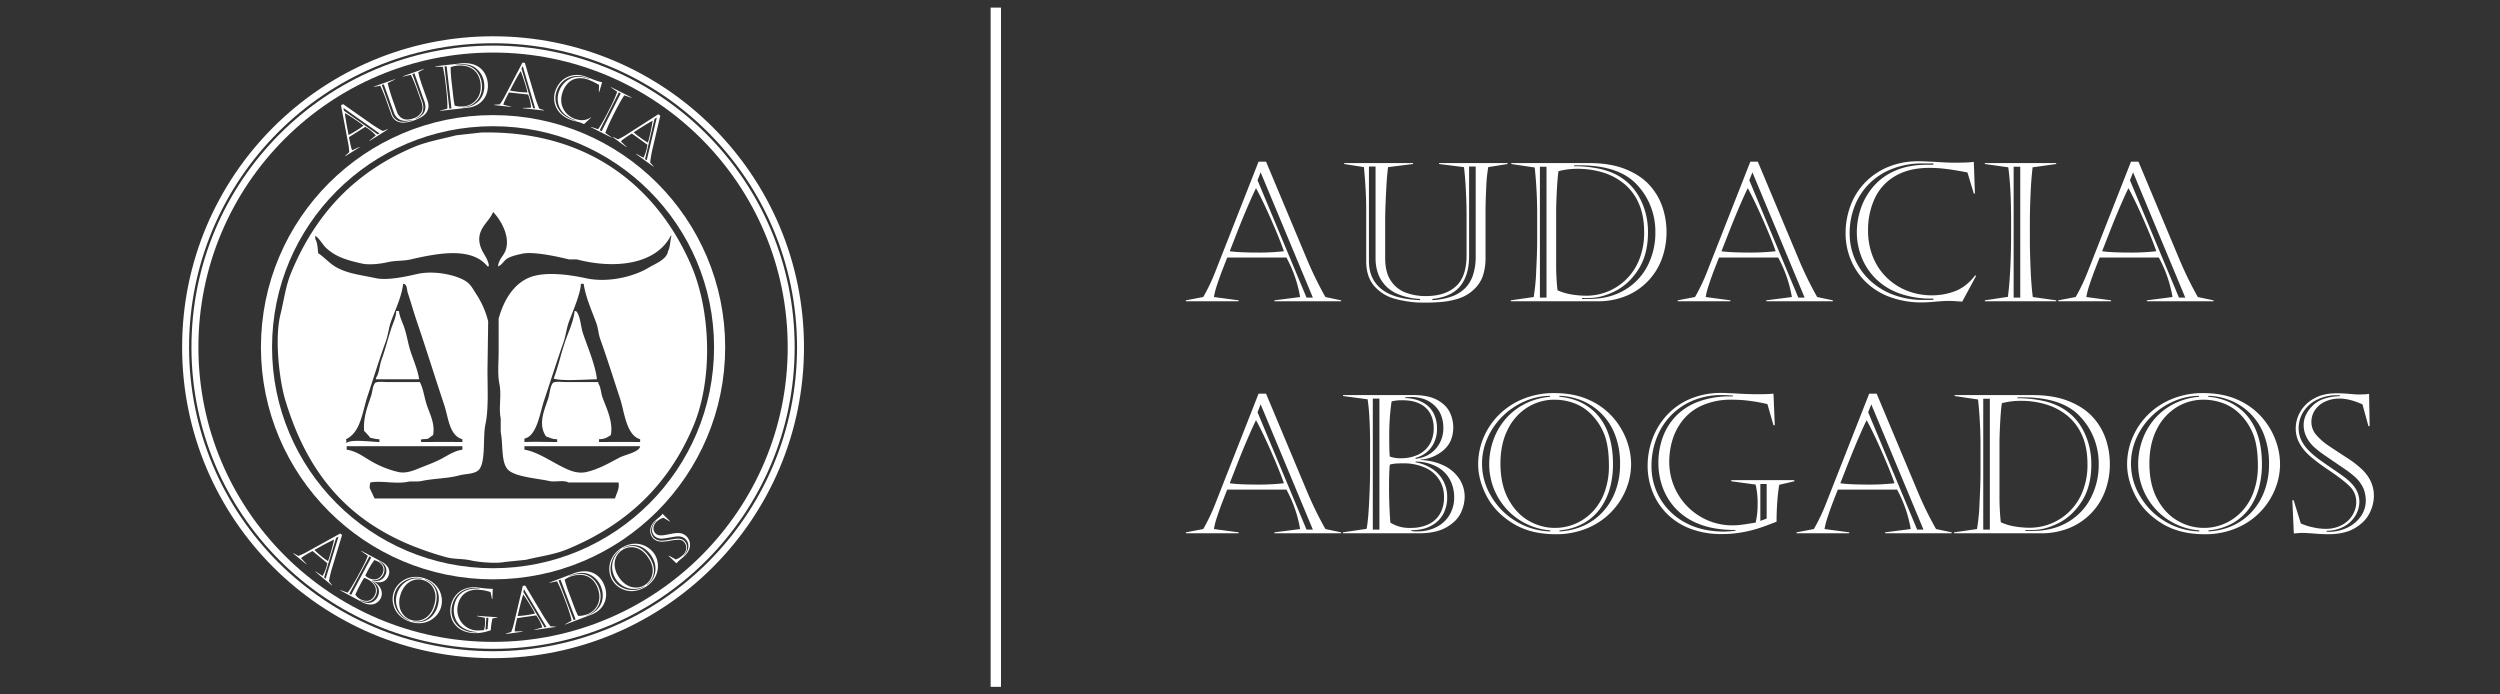
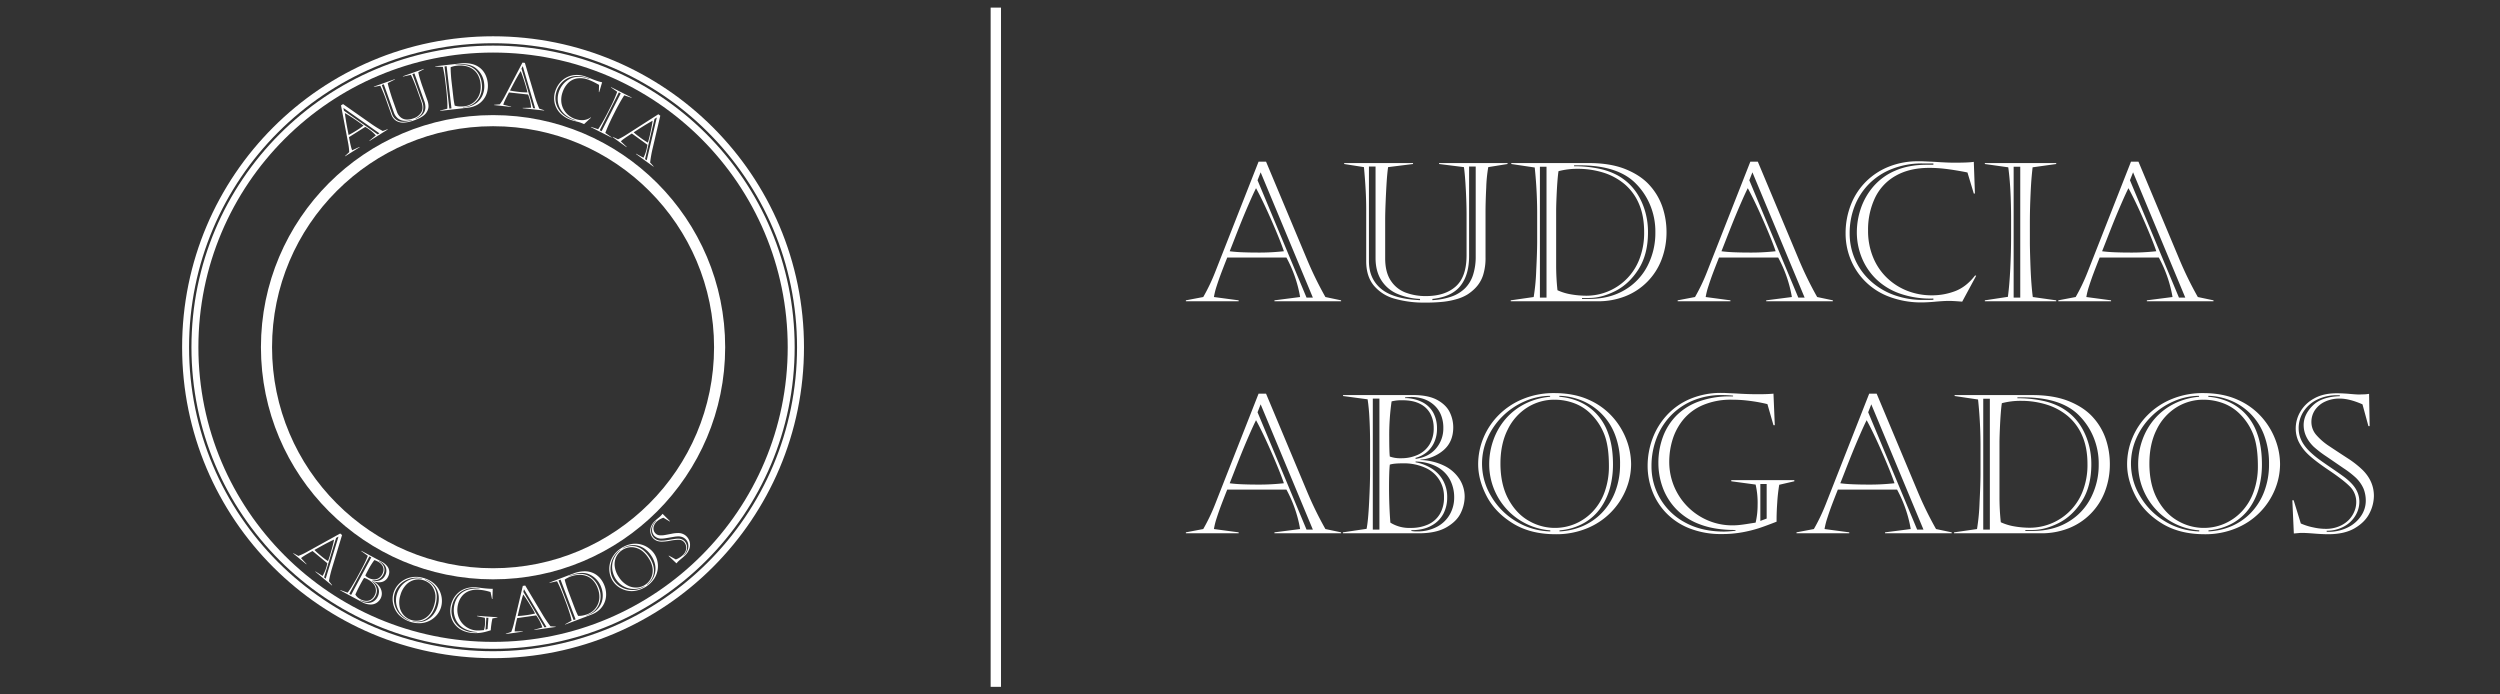
<svg xmlns="http://www.w3.org/2000/svg" width="594" height="165" viewBox="0 0 1800 500">
  <rect x="0" y="0" width="1800" height="500" fill="#333333" stroke="none" />
  <defs>
    <style>
      .cls-1, .cls-2 {
        fill: none;
        stroke: #fff;
      }

      .cls-1 {
        stroke-width: 8px;
      }

      .cls-2 {
        stroke-width: 5px;
      }

      .cls-3 {
        fill: #fff;
        fill-rule: evenodd;
      }
    </style>
  </defs>
  <circle id="Elipse_1" data-name="Elipse 1" class="cls-1" cx="355" cy="250" r="163.125" />
  <circle id="Elipse_3" data-name="Elipse 3" class="cls-2" cx="355" cy="250" r="214.656" />
  <circle id="Elipse_3_exterior" data-name="Elipse 3 exterior" class="cls-2" cx="355" cy="250" r="221.375" />
-   <path id="Color_Fill_1" data-name="Color Fill 1" class="cls-3" d="M346.467,95.412c79.216-1.636,127.553,41.159,151.075,95.363,14.2,32.719,16.061,82.1,1.505,116.442-17.921,42.288-48.134,70.761-90.845,88.336-9.059,3.728-19.569,5.04-29.612,7.529l-15.058,1.506c-5.952,1.37-19.274.116-24.091-1-6.749-1.569-12.378-.749-18.571-2.51a226.178,226.178,0,0,1-28.608-10.038c-44.983-19.729-71.8-52.977-86.831-102.891-4.272-14.192-7.858-44.119-3.513-61.735,2.478-10.044,3.805-20.553,7.529-29.612,17.558-42.72,46.061-72.917,88.335-90.845,9.4-3.988,20.13-5.812,30.617-8.533ZM355,152.63c-2.395,6.875-12.008,12-9.536,23.088,1.5,6.722,6.288,10.2,6.524,16.061h-1c-11.586-14.334-36.189-9.366-55.21-5.019-5.946,1.358-10.716.647-16.563,2.007-4.488,1.045-12.911,2.246-18.571,1-10.717-2.352-18.929-4.861-25.6-11.042-2.891-2.679-4.784-6.73-8.031-9.034V172.2c1.471,1.923,1.829,7.15,2.008,10.038,4.214,2.738,7.71,6.854,12.046,9.537,8.4,5.2,18.093,6.038,29.612,8.532,8.564,1.854,22.984-1.5,29.613-3.011,12.373-2.827,28.6.668,35.635,5.521,3.087,2.127,4.928,5.83,7.027,9.034a62.562,62.562,0,0,1,8.533,19.574q-0.252,17.565-.5,35.134c0,12.8.908,27.96-1.506,39.149-2.095,9.711.834,29.753-6.023,33.628-3.814,2.155-8.5,1.765-13.05,3.011-8,2.194-18.214,2.1-27.1,4.015-2.951.635-7.211,0-9.536,0.5-8.532,1.831-19.159-.99-27.1.5a12.6,12.6,0,0,0-.5,4.015q1.757,3.765,3.514,7.529H442.834c1.04-3.972,3.346-6.864,2.509-11.544H409.206c-3.313-1.933-9.44-.073-13.552-1-8.684-1.966-26.6-3.077-30.616-9.034-4.282-5.623-2.812-18.265-4.517-26.1V301.2c-1.608-7.531.775-16.737-1-25.1-1.345-6.319-.5-15.378-0.5-22.586V229.422c3.741-13.593,11.45-26.772,25.1-30.617,11.311-3.187,27.418-.724,37.643,1.506,16.822,3.669,35.56-1.66,45.171-7.528,4.487-2.74,13.34-5.919,14.054-12.046,1.7-2.622,1.467-8.138,2.509-11.042h-0.5c-10.65,20.638-39.933,24.328-67.757,17.065h-5.521c-6.873-1.606-25.358-6.045-34.13-4.016-3.39.785-7.852,1.759-10.54,3.514-2.378,1.552-3.546,4.569-6.525,5.521,0.747-5.486,3.994-7.28,5.521-11.544C367.841,169.608,359.508,156.984,355,152.63Zm-64.746,51.7c-0.965,9-5.6,18.658-8.533,26.6-1.924,5.216-2.1,9.768-4.015,15.058-4.557,12.562-8.82,26.38-13.049,39.149-3.856,11.638-4.95,26.208-15.56,31.118a3.046,3.046,0,0,1,0,2.509h0.5c3.705-2.639,18.265-.591,23.59-0.5v-2.007c-2.853-.028-4.108-0.663-6.525-1a58.117,58.117,0,0,0-4.517-5.019c-0.649-9.9,2.453-17.374,5.019-25.095,1.146-3.448.976-7.077,3.012-9.537,1.752-1.1,6.381-.5,9.034-0.5H302.3c2.552,4.948,3.115,10.776,5.019,16.563,2.094,6.366,6.012,13.275,4.517,21.582l-3.513,2.51c-1.956.706-4.039,0.017-5.521,1a2.558,2.558,0,0,1,.5,1.5c9.3-.056,20.329-0.09,29.613,0v-2.007c-9.5-2.714-9.978-15.386-13.05-24.594-6.518-19.539-12.924-40.186-19.574-59.727-2.4-7.04-4.314-13.984-6.525-20.578C292.571,207.788,293.453,204.793,290.254,204.326Zm127.986,0c-0.142,7.025-6.183,20.73-8.532,27.1-1.936,5.254-2.174,9.789-4.015,15.058-4.761,13.619-9.465,28.456-14.054,42.16-2.865,8.556-5.081,25.438-14.053,27.1v2.509c7.4-.317,16.074-0.036,23.589,0v-2.007c-3.766-.009-5.288-1.228-8.03-2.008-5.891-8.831-1.349-18.5,1.506-27.1,1.246-3.758,1.243-8.71,3.513-11.544,1.84-1.155,6.776-.5,9.536-0.5h23.088v1c1.893,2.73,1.785,6.648,3.011,10.038,2.745,7.589,7.792,17.372,6.023,27.1-2.553,1.633-4.154,2.929-8.532,3.012v2.007c9.3-.056,20.329-0.09,29.612,0v-2.007c-10.125-2.961-11.277-19.734-14.555-29.613-4.555-13.725-9.191-28.644-14.053-42.16-1.54-4.28-1.469-7.813-3.012-12.046-3.131-8.592-7.658-18.444-9.034-28.107H418.24Zm-131,19.575c0.443,3.958,2.326,7.762,3.514,11.042,2.291,6.331,2.892,12.177,5.019,18.57,2.032,6.112,4.947,12.67,6.023,19.575H270.679v-1c2.474-3.337,2.465-8.855,4.016-13.05,2.67-7.223,4.459-14.857,7.026-22.586,1.3-3.9,3.68-8.56,3.514-12.547h2.007Zm126.481,0a2.426,2.426,0,0,1,1.506.5c2.807,4.187,2.829,10.463,4.517,15.559,3.076,9.285,9.035,23.032,10.038,33.126-7.711.061-25.118,1.5-31.118-.5,3.188-8.466,5.046-17.125,8.03-26.1C409.011,239.525,412.917,231.819,413.723,223.9ZM249.6,321.271v2.509c6.237,0.868,11.078,4.3,15.559,7.027a72.184,72.184,0,0,0,21.582,9.034c5.622,1.267,11.212-1.166,14.556-2.509,6-2.412,11.068-4.154,16.563-7.027,4.435-2.319,9.16-5.689,15.057-6.525v-2.509H249.6Zm127.987,0v2.509c8.585,1.186,19.1,8.326,26.6,12.046,4.037,2,10.755,5.738,18.069,4.015,9.343-2.2,16.641-6.678,24.091-10.54,3.538-1.833,14.129-3.852,14.555-8.03H377.586Z" />
  <path id="_ABOGADOS" data-name=" ABOGADOS" class="cls-3" d="M243.725,386.347l-9.246,30.331-1.139-.942,8.643-28.425Zm-5.241,10.391q-1.383,4.822-2.325,7.278a52.9,52.9,0,0,1-5.076-3.794q-1.208-1-2.5-2.152t-2.183-2.119q0.671-.362,2.746-1.522t3.938-2.168q1.861-1.007,4.052-2.116t3.394-1.63Q239.866,391.914,238.484,396.738Zm6.454-12.621-24.424,13.521a44.022,44.022,0,0,1-5.689,2.624l-3.619-1.991-0.141.17,9.5,7.855,0.141-.17-3.962-4.277a16.876,16.876,0,0,1,2.145-1.574q1.367-.874,2.7-1.635t3.429-1.916l10.66,8.811a29.869,29.869,0,0,1-3.409,9.144l-5.116-3.227-0.14.17,12,9.92,0.141-.17-2.33-2.927a82.963,82.963,0,0,1,2.3-9.572l7.155-23.646ZM244.9,425.03l15.623,8.39a12.869,12.869,0,0,0,6.365,1.829,7.841,7.841,0,0,0,4.516-1.368,8.871,8.871,0,0,0,2.6-2.909,7.585,7.585,0,0,0,.886-4.168,8.819,8.819,0,0,0-1.622-4.414,13.469,13.469,0,0,0-4.318-3.871l0.042-.078a9.3,9.3,0,0,0,5.849.6,6.677,6.677,0,0,0,4.482-3.614,7.968,7.968,0,0,0,.952-3.544,6.672,6.672,0,0,0-1.224-3.875,11.693,11.693,0,0,0-4.4-3.651L260.218,396.6l-0.1.194,4.687,3.394a42.95,42.95,0,0,1-1.692,4.036q-1.164,2.491-2.582,5.135l-3.361,6.257q-1.158,2.157-3.434,5.929a46.484,46.484,0,0,1-3.463,5.188l-5.263-1.9Zm30.225-18.054a5.466,5.466,0,0,1,.993,3.187,7.048,7.048,0,0,1-.879,3.221,7.171,7.171,0,0,1-2.716,2.96,6.28,6.28,0,0,1-3.517.815,9.157,9.157,0,0,1-3.84-1.149,7.08,7.08,0,0,1-2.125-1.591q0.354-.937,2.023-4.046a55.019,55.019,0,0,1,4.441-7.1,9.293,9.293,0,0,1,2.379.977A8.751,8.751,0,0,1,275.127,406.976Zm-6.043,13.654a7.278,7.278,0,0,1,.605,8.173,7.411,7.411,0,0,1-2.723,3,6.128,6.128,0,0,1-3.542.839,9.638,9.638,0,0,1-3.976-1.222,8.3,8.3,0,0,1-3.593-3.332q1.607-3.644,3.652-7.452,1.722-3.205,2.639-4.541a10.135,10.135,0,0,1,2.808,1.157A12.192,12.192,0,0,1,269.084,420.63Zm-1.771-19.29-14.484,26.971-1.361-.731,14.485-26.971Zm6.61,3.124a9.172,9.172,0,0,1,2.476,1.868,7.087,7.087,0,0,1,1.441,2.376,6.266,6.266,0,0,1,.338,2.773,7.876,7.876,0,0,1-.955,2.967,7.189,7.189,0,0,1-3.776,3.418,7.284,7.284,0,0,1-5.36-.113l0.115-.213a6.836,6.836,0,0,0,2.641.116,6.292,6.292,0,0,0,2.752-1.138,7.474,7.474,0,0,0,2.264-2.653,7.609,7.609,0,0,0,.978-3.593,6.032,6.032,0,0,0-1.046-3.39,9,9,0,0,0-3.14-2.8l0.084-.155c0.545,0.226.942,0.406,1.188,0.538h0Zm-2.363,17.195a7.4,7.4,0,0,1,1.307,4.069,8.736,8.736,0,0,1-1.121,4.28,7.939,7.939,0,0,1-2.681,2.917,7.38,7.38,0,0,1-4,1.171,9.584,9.584,0,0,1-4.724-1.273,5.075,5.075,0,0,1-1.1-.713l0.084-.155a9.425,9.425,0,0,0,4.729,1.287,6.7,6.7,0,0,0,3.759-1.173,8.147,8.147,0,0,0,2.486-2.833,7.976,7.976,0,0,0,1.053-4.129,7.828,7.828,0,0,0-1.1-3.718,10.68,10.68,0,0,0-2.553-2.936l0.083-.155A11,11,0,0,1,271.56,421.659Zm26.215-6.245a16.972,16.972,0,0,0-6.507,1.933,16.479,16.479,0,0,0-5,4.109,15.431,15.431,0,0,0-3.213,13.243,16.38,16.38,0,0,0,4.009,7.841,20.571,20.571,0,0,0,16.442,6.1,16.575,16.575,0,0,0,11.253-6.142,15.7,15.7,0,0,0,2.8-5.311,16.217,16.217,0,0,0,.588-5.545,17.021,17.021,0,0,0-1.54-6.089,16.178,16.178,0,0,0-4.223-5.545,19.5,19.5,0,0,0-7.349-3.833A18.84,18.84,0,0,0,297.775,415.414Zm11.088,4.375a10.869,10.869,0,0,1,3.06,3.586,13.666,13.666,0,0,1,1.608,5.477,20.726,20.726,0,0,1-1.084,7.319,17.44,17.44,0,0,1-2.7,5.534,13.033,13.033,0,0,1-3.988,3.6,12.256,12.256,0,0,1-4.7,1.552,12.106,12.106,0,0,1-10.193-3.751,12.438,12.438,0,0,1-3.138-6.21,17.188,17.188,0,0,1,.606-8.533,17.41,17.41,0,0,1,3.92-7.138,12.532,12.532,0,0,1,5.9-3.624,11.824,11.824,0,0,1,6.566.1A13.157,13.157,0,0,1,308.863,419.789Zm1.853-.113a13.966,13.966,0,0,1,5.185,9.873,18.511,18.511,0,0,1-.834,6.945,17.556,17.556,0,0,1-2.957,5.884,14.606,14.606,0,0,1-4.4,3.829,13.843,13.843,0,0,1-5.209,1.676,15.393,15.393,0,0,1-5.483-.374l0.07-.232a13.936,13.936,0,0,0,6.014-.02,12.062,12.062,0,0,0,4.754-2.307,14.962,14.962,0,0,0,3.423-3.9,22.929,22.929,0,0,0,3.18-12.287,12.793,12.793,0,0,0-1.518-5.507,12.5,12.5,0,0,0-3.119-3.7,14.638,14.638,0,0,0-3.833-2.194l0.063-.211A14.679,14.679,0,0,1,310.716,419.676Zm-12.858-3.04a14.712,14.712,0,0,0-5.347,2.061,15.385,15.385,0,0,0-4.157,3.89,16.873,16.873,0,0,0-2.6,5.231,15.458,15.458,0,0,0-.379,7.231,15.418,15.418,0,0,0,9.639,11.609l-0.07.232a16.062,16.062,0,0,1-7.066-4.623,16.529,16.529,0,0,1-3.835-7.306,14.649,14.649,0,0,1,3.049-13.119,16.453,16.453,0,0,1,4.782-3.865,16.966,16.966,0,0,1,5.956-1.9,14.968,14.968,0,0,1,6.148.458l-0.063.211A15.953,15.953,0,0,0,297.858,416.636Zm53.8,28.23-0.584,8.052-1.513.443,0.623-8.6Zm6.511-.435-14.695-1.064-0.019.264,5.62,1.181a19.1,19.1,0,0,1,.119,4.763,17.97,17.97,0,0,1-.762,4.1q-1.156.094-2.058,0.172t-1.744.106a15.738,15.738,0,0,1-1.634-.03,14.527,14.527,0,0,1-5.658-1.571,14.807,14.807,0,0,1-8.007-14.325,17.561,17.561,0,0,1,1.17-5.156,13.653,13.653,0,0,1,2.856-4.47,12.054,12.054,0,0,1,4.807-3.013,16.621,16.621,0,0,1,6.778-.758,30.766,30.766,0,0,1,3.386.422q1.56,0.29,2.8.612t2.057,0.6l1.053,5.008,0.308,0.022,0.224-7.37q-1.395.032-3.617-.129-2.4-.174-5.069-0.544-0.921-.111-1.469-0.173t-0.91-.11q-0.361-.048-1-0.095a18.456,18.456,0,0,0-7.392.847,15.68,15.68,0,0,0-5.719,3.389,16.54,16.54,0,0,0-3.763,5.234,18.3,18.3,0,0,0-1.61,6.351,16.412,16.412,0,0,0,.622,5.751,15.107,15.107,0,0,0,2.809,5.345,15.343,15.343,0,0,0,5.179,4.057,19.9,19.9,0,0,0,7.535,1.917,26.042,26.042,0,0,0,4.859-.068,29.916,29.916,0,0,0,3.874-.67q1.633-.412,4.235-1.219,0.122-1.981.479-4.476a40.408,40.408,0,0,1,.76-4.081l3.579-.559Zm-13.633-20.6a20.684,20.684,0,0,0-7.2.639,14.229,14.229,0,0,0-5.481,2.865,13.938,13.938,0,0,0-3.538,4.719,17.479,17.479,0,0,0-1.542,6.169,16.707,16.707,0,0,0,.559,5.569,14.428,14.428,0,0,0,2.724,5.284,14.707,14.707,0,0,0,5.345,4.058,22.846,22.846,0,0,0,8.22,1.923l-0.013.176a23.8,23.8,0,0,1-2.654.006,18.761,18.761,0,0,1-8.87-2.721,14.784,14.784,0,0,1-6.964-13.751,17.943,17.943,0,0,1,1.674-6.48,15.618,15.618,0,0,1,3.772-5.056,15.379,15.379,0,0,1,5.443-3.089,17.191,17.191,0,0,1,6.656-.756q1.188,0.086,2.652.325l-0.012.176Zm32.728,0.4,16.21,27.252-1.463.208-15.206-25.523Zm4.158,10.869q2.635,4.269,3.818,6.618a52.56,52.56,0,0,1-6.223,1.2q-1.55.222-3.273,0.4t-3.037.188q0.185-.74.723-3.055t1.047-4.372q0.508-2.055,1.162-4.421t1.078-3.607Q378.788,430.825,381.424,435.093Zm-4.991-13.268L370,448.989a43.95,43.95,0,0,1-1.888,5.974L364.2,456.3l0.031,0.219,12.206-1.742-0.031-.219-5.83.052a16.872,16.872,0,0,1,.279-2.646q0.274-1.6.606-3.094t0.891-3.826l13.691-1.954a29.874,29.874,0,0,1,4.468,8.675l-5.83,1.612,0.032,0.219,15.415-2.2-0.031-.218-3.734-.247a82.916,82.916,0,0,1-5.529-8.145l-12.674-21.207Zm19.245-2.166,5.4-1.177a102.829,102.829,0,0,1,4.6,10.52l2.05,5.4q0.876,2.31,2.207,6.44a48.183,48.183,0,0,1,1.645,6.017l-4.737,2.623,0.078,0.206,18.993-7.206a17.23,17.23,0,0,0,5.634-3.4,14.85,14.85,0,0,0,4.863-11,17.746,17.746,0,0,0-1.213-6.463,18.351,18.351,0,0,0-2.838-4.963,14.524,14.524,0,0,0-4.586-3.756,14.775,14.775,0,0,0-6.616-1.583,22.664,22.664,0,0,0-8.594,1.691L395.6,419.453Zm12.616,3.47q-0.661-1.989-1.1-3.487t-0.611-2.328A16.959,16.959,0,0,1,410.6,415.2a19.985,19.985,0,0,1,5.811-1.285,14.313,14.313,0,0,1,5.593.721,12.288,12.288,0,0,1,4.822,3.1,16.437,16.437,0,0,1,3.513,5.779,16.905,16.905,0,0,1,1.211,6.488,13.271,13.271,0,0,1-8.538,12.192,20.9,20.9,0,0,1-3.451.978,12.525,12.525,0,0,1-3.334.227,55.005,55.005,0,0,1-2.338-5.293l-4.569-12.044Q408.955,425.12,408.294,423.129Zm-4.7-5.79,10.843,28.582-1.444.548-10.843-28.583Zm7.142-3.063q8.393-3.185,13.816-.642a15.618,15.618,0,0,1,4.731,3.36,16.094,16.094,0,0,1,3.549,5.719,16.778,16.778,0,0,1,1.043,7.849,13.771,13.771,0,0,1-2.969,7.189,15.907,15.907,0,0,1-7.038,4.923l-1.567.6-0.079-.207,1.568-.594a13.618,13.618,0,0,0,5.137-3.683,13.764,13.764,0,0,0,3.262-6.7,15.812,15.812,0,0,0-1-8.845,17.326,17.326,0,0,0-2.062-3.913,16.262,16.262,0,0,0-2.719-3,13.3,13.3,0,0,0-3.157-2.01,13.067,13.067,0,0,0-3.577-1,15.969,15.969,0,0,0-4.533.116,27.317,27.317,0,0,0-5.568,1.522l-0.078-.206ZM441.7,399.987a16.952,16.952,0,0,0-2.679,6.236,16.477,16.477,0,0,0-.047,6.475,15.434,15.434,0,0,0,8.119,10.946,16.388,16.388,0,0,0,8.59,1.938,20.573,20.573,0,0,0,15.214-8.726,16.576,16.576,0,0,0,2.484-12.577,15.718,15.718,0,0,0-2.29-5.548,16.19,16.19,0,0,0-3.884-4,17.033,17.033,0,0,0-5.664-2.715,16.184,16.184,0,0,0-6.964-.3,19.5,19.5,0,0,0-7.649,3.193A18.838,18.838,0,0,0,441.7,399.987Zm10.459-5.719a10.867,10.867,0,0,1,4.714-.056,13.683,13.683,0,0,1,5.237,2.27A20.749,20.749,0,0,1,467.043,402a17.46,17.46,0,0,1,2.522,5.619,13.061,13.061,0,0,1,.211,5.365,12.262,12.262,0,0,1-1.816,4.605,12.112,12.112,0,0,1-9.407,5.431,12.446,12.446,0,0,1-6.78-1.564,17.2,17.2,0,0,1-6.167-5.928,17.392,17.392,0,0,1-2.976-7.58,12.535,12.535,0,0,1,.989-6.849,11.818,11.818,0,0,1,4.279-4.982A13.149,13.149,0,0,1,452.163,394.268Zm1.1-1.5a13.958,13.958,0,0,1,10.9,2.336,18.52,18.52,0,0,1,4.8,5.086,17.575,17.575,0,0,1,2.628,6.038,14.613,14.613,0,0,1,.123,5.833,13.856,13.856,0,0,1-2.046,5.076,15.4,15.4,0,0,1-3.8,3.973l-0.134-.2a13.951,13.951,0,0,0,3.835-4.634,12.075,12.075,0,0,0,1.27-5.13,14.986,14.986,0,0,0-.808-5.128,22.926,22.926,0,0,0-7.4-10.307,12.789,12.789,0,0,0-5.2-2.359,12.5,12.5,0,0,0-4.836.031,14.588,14.588,0,0,0-4.139,1.541l-0.122-.184A14.673,14.673,0,0,1,453.262,392.772ZM442.7,400.705a14.736,14.736,0,0,0-1.839,5.428,15.377,15.377,0,0,0,.329,5.683,16.864,16.864,0,0,0,2.354,5.347,15.467,15.467,0,0,0,5.313,4.919,15.424,15.424,0,0,0,15.089.024l0.134,0.2A16.07,16.07,0,0,1,456,424.779a16.526,16.526,0,0,1-8.067-1.73,14.645,14.645,0,0,1-8.129-10.74,16.455,16.455,0,0,1,.092-6.148,16.945,16.945,0,0,1,2.35-5.794,15,15,0,0,1,4.287-4.43l0.122,0.183A15.975,15.975,0,0,0,442.7,400.705Zm29.815-25.627q-2.97,3.021-3.03,5.991a6.307,6.307,0,0,0,1.624,4.716,6.99,6.99,0,0,0,5.175,2.026,25.075,25.075,0,0,0,3.759-.425q2.448-.417,4.85-0.819a21.68,21.68,0,0,1,3.493-.383,8.034,8.034,0,0,1,3.156.6,7.672,7.672,0,0,1,2.341,1.695,6.319,6.319,0,0,1,1.634,3.3,7.907,7.907,0,0,1-.418,4.2A9.95,9.95,0,0,1,492.3,400l-0.168-.174a8.278,8.278,0,0,0,2.231-3.549,6.993,6.993,0,0,0,.143-3.663,6.287,6.287,0,0,0-1.586-2.96,6.14,6.14,0,0,0-4.507-1.812,14.6,14.6,0,0,0-2.436.16q-1.392.195-3.653,0.583t-3.426.532a22.451,22.451,0,0,1-2.662.148,7.354,7.354,0,0,1-5.407-2.077,7.11,7.11,0,0,1-1.946-3.731,7.826,7.826,0,0,1,.418-4.236,10.345,10.345,0,0,1,2.547-3.807l0.508-.49Zm8.9,25.194,5.645,5.341c0.043-.041.17-0.185,0.382-0.43s0.369-.428.47-0.546,0.252-.274.453-0.468q0.651-.627,2.147-1.857t2.463-2.164a12.007,12.007,0,0,0,3.48-5.351,8.5,8.5,0,0,0,.032-4.889,9.049,9.049,0,0,0-2.05-3.585,8.329,8.329,0,0,0-6.1-2.542,22.291,22.291,0,0,0-4.525.474q-2.62.507-4.93,0.927a14.2,14.2,0,0,1-4.059.224,4.576,4.576,0,0,1-2.885-1.369,4.922,4.922,0,0,1-1.35-2.6,5.693,5.693,0,0,1,.327-3.044,7.841,7.841,0,0,1,1.954-2.882,13.633,13.633,0,0,1,4.775-2.739l4.538,2.7,0.206-.2-5.334-5.335q-0.192.246-.367,0.461t-0.5.545q-0.325.33-.691,0.713-0.444.429-1.7,1.444t-2.29,2.011a10.5,10.5,0,0,0-2.959,4.588,8.23,8.23,0,0,0-.134,4.467,7.735,7.735,0,0,0,1.874,3.434,7.225,7.225,0,0,0,2.643,1.786A10.553,10.553,0,0,0,476.3,390a35.512,35.512,0,0,0,6.338-.691,34.146,34.146,0,0,1,6.228-.678,5.05,5.05,0,0,1,3.621,1.624,5.658,5.658,0,0,1,1.176,1.885,6.221,6.221,0,0,1,.426,2.363,6.75,6.75,0,0,1-.608,2.61,7.808,7.808,0,0,1-1.783,2.519,13.343,13.343,0,0,1-2.333,1.791,13.974,13.974,0,0,1-2.762,1.379l-4.974-2.74Z" />
  <path id="_AUDACIA" data-name="     AUDACIA" class="cls-3" d="M247.267,77.724l25.918,18.268-1.251.787-24.3-17.1Zm8.231,8.227q4.147,2.822,6.186,4.484a52.829,52.829,0,0,1-5.192,3.635q-1.326.835-2.826,1.7t-2.695,1.411q-0.133-.75-0.587-3.084t-0.827-4.418q-0.375-2.084-.743-4.511t-0.487-3.733Q251.348,83.13,255.5,85.952Zm-9.97-10.078,5.2,27.429a43.809,43.809,0,0,1,.713,6.223l-3.023,2.816,0.118,0.187,10.433-6.57-0.117-.187-5.3,2.426a16.841,16.841,0,0,1-.824-2.53q-0.4-1.57-.71-3.072t-0.747-3.857l11.7-7.369a29.868,29.868,0,0,1,7.62,6.1l-4.666,3.85,0.118,0.186,13.177-8.3-0.118-.187-3.509,1.3a82.985,82.985,0,0,1-8.372-5.181L247,74.945ZM304.37,80.3a10.921,10.921,0,0,0-.427-7.247l-7.013-19.7,1.454-.518,7.029,19.74a13.9,13.9,0,0,1,.875,4.3,7.757,7.757,0,0,1-.709,3.565,8.511,8.511,0,0,1-2.309,2.883,15.883,15.883,0,0,1-3.954,2.309l-0.1-.27Q303.316,83.392,304.37,80.3Zm-17.211,6.865a7.942,7.942,0,0,1-4.855-5.12l-7.42-20.841,1.454-.518L283.5,80.8a9.545,9.545,0,0,0,2.964,4.412,8.232,8.232,0,0,0,4.493,1.771,14.961,14.961,0,0,0,5.54-.65l0.1,0.27Q290.645,88.442,287.159,87.167Zm-1.912-.174a9.576,9.576,0,0,0,5.576,1.292,25.053,25.053,0,0,0,7.106-1.546,38.059,38.059,0,0,0,3.943-1.615,18.072,18.072,0,0,0,2.778-1.668,9.957,9.957,0,0,0,1.917-1.783,10.363,10.363,0,0,0,1.216-1.978,7.7,7.7,0,0,0,.739-3.447,13.18,13.18,0,0,0-.86-4.189L304.074,61.98q-0.762-2.14-1.727-5.344a33.559,33.559,0,0,1-1.155-4.658l4-2.195-0.074-.208L290.049,54.94l0.074,0.208,5.708-1.26q0.849,1.594,2.166,4.766t2.16,5.541l3.166,8.893q1.688,4.738.063,7.7a10.1,10.1,0,0,1-5.8,4.454,13.294,13.294,0,0,1-4.751.826,7.1,7.1,0,0,1-4.2-1.467,9.275,9.275,0,0,1-2.986-4.474l-3.041-8.54q-0.495-1.392-1.223-3.732t-1.328-4.42q-0.6-2.081-.911-3.609l5.242-2.639-0.074-.208-15.148,5.393,0.074,0.208,4.587-.861q2.377,5.1,3.754,8.965L281.7,82.261A8.682,8.682,0,0,0,285.247,86.993Zm28.091-39.029,5.527,0.19a102.673,102.673,0,0,1,1.872,11.33l0.657,5.741q0.281,2.455.554,6.785a48.1,48.1,0,0,1,.113,6.236l-5.237,1.376,0.025,0.219,20.182-2.307a17.246,17.246,0,0,0,6.3-1.908,14.854,14.854,0,0,0,7.421-9.462,17.755,17.755,0,0,0,.415-6.563,18.348,18.348,0,0,0-1.529-5.508,14.521,14.521,0,0,0-3.52-4.77,14.784,14.784,0,0,0-6.023-3.163,22.674,22.674,0,0,0-8.745-.476l-18.035,2.062Zm11.373,6.47q-0.15-2.092-.206-3.651t-0.02-2.406a16.991,16.991,0,0,1,4.408-1.059,19.947,19.947,0,0,1,5.948.186,14.3,14.3,0,0,1,5.244,2.076,12.276,12.276,0,0,1,3.909,4.193,16.449,16.449,0,0,1,1.983,6.467,16.918,16.918,0,0,1-.424,6.586,13.27,13.27,0,0,1-11.277,9.714,20.923,20.923,0,0,1-3.585.1,12.541,12.541,0,0,1-3.288-.6,54.951,54.951,0,0,1-.963-5.706l-1.463-12.8Q324.862,56.525,324.711,54.433Zm-3.127-6.769,3.472,30.372-1.534.175L320.05,47.84Zm7.676-1.211q8.919-1.02,13.549,2.78a15.6,15.6,0,0,1,3.758,4.421,16.092,16.092,0,0,1,2.032,6.417,16.786,16.786,0,0,1-.921,7.864,13.77,13.77,0,0,1-4.648,6.237A15.907,15.907,0,0,1,335,77.211l-1.666.19-0.025-.219,1.666-.19A14.039,14.039,0,0,0,345.668,69a15.824,15.824,0,0,0,1.212-8.819,17.367,17.367,0,0,0-1.035-4.3,16.288,16.288,0,0,0-1.9-3.579,13.338,13.338,0,0,0-2.565-2.726,13.072,13.072,0,0,0-3.22-1.852,15.961,15.961,0,0,0-4.421-1,27.289,27.289,0,0,0-5.772.1l-0.025-.219Zm47.125,1.159,8.944,30.421-1.469-.161-8.4-28.5Zm1.332,11.561q1.5,4.79,2.058,7.358a52.79,52.79,0,0,1-6.327-.381q-1.557-.17-3.27-0.424t-2.989-.571q0.361-.67,1.458-2.781t2.1-3.975q1-1.865,2.223-3.995t1.939-3.227Q376.222,54.384,377.717,59.174Zm-1.543-14.092L363.2,69.8a43.851,43.851,0,0,1-3.311,5.318l-4.118.326-0.024.219L368,77l0.024-.219-5.661-1.4a16.82,16.82,0,0,1,.927-2.495q0.662-1.481,1.354-2.847t1.813-3.485l13.747,1.5a29.856,29.856,0,0,1,2.177,9.513l-6.048.115-0.023.219,15.479,1.693,0.024-.219-3.556-1.165a83.046,83.046,0,0,1-3.336-9.262l-7.017-23.687ZM424.36,56.89L422.9,56.4a18.171,18.171,0,0,0-7.422-1.042,13.981,13.981,0,0,0-6.018,1.874,15.546,15.546,0,0,0-4.394,3.9,17.389,17.389,0,0,0-2.7,5.05,15.8,15.8,0,0,0-.793,5.784,14.577,14.577,0,0,0,1.533,5.856,15.118,15.118,0,0,0,4.252,5.106,21.509,21.509,0,0,0,7.042,3.59l-0.092.272q-0.474-.113-2.146-0.675a19.863,19.863,0,0,1-6.384-3.438,16.36,16.36,0,0,1-4.126-4.995,14.739,14.739,0,0,1-1.707-5.857,15.1,15.1,0,0,1,.762-5.968,17.339,17.339,0,0,1,3.105-5.634,15.267,15.267,0,0,1,4.851-3.872,15.423,15.423,0,0,1,6.268-1.615,19.015,19.015,0,0,1,7.084,1.044l2.446,0.823Zm1,27.609a10.785,10.785,0,0,1-5.533,1.991,15.143,15.143,0,0,1-5.568-.814,15.544,15.544,0,0,1-5.032-2.786,14.383,14.383,0,0,1-3.559-4.4,13.882,13.882,0,0,1-1.554-5.619,16.12,16.12,0,0,1,.871-6.258,17.292,17.292,0,0,1,4-6.765,11.663,11.663,0,0,1,6.255-3.342,15.607,15.607,0,0,1,7.949.754A30.469,30.469,0,0,1,426.3,58.5q1.46,0.677,2.957,1.483t2.076,1.163l-0.168,5.133,0.251,0.084,2.112-7.109a32.672,32.672,0,0,1-4.433-1.281q-1.5-.506-4.264-1.644-0.78-.309-1.543-0.6l-0.99-.379q-0.227-.088-1.1-0.383a18.143,18.143,0,0,0-6.676-.977,15.917,15.917,0,0,0-6.226,1.56,15.628,15.628,0,0,0-5.12,3.979,18.2,18.2,0,0,0-3.392,6.108,16,16,0,0,0-.807,5.79,15.527,15.527,0,0,0,1.484,5.968,15.744,15.744,0,0,0,4.174,5.337,21.019,21.019,0,0,0,7.034,3.82q1.046,0.351,2.983.817t3.046,0.838q0.9,0.3,2.85,1.144l5.02-4.688Zm21.577-17.283L433.156,94.5l-1.378-.7L445.56,66.52Zm-6.569,31.647-4.535-3.155q0.339-1.015,1.147-2.979t2.1-4.736q1.288-2.771,1.895-3.973l2.2-4.351q0.975-1.929,2.162-4.085t2.066-3.651q0.879-1.5,2.061-3.3l5.269,1.8,0.1-.2-14.884-7.518-0.1.2,4.535,3.155a91.863,91.863,0,0,1-4.948,11.264l-1.671,3.308q-1.68,3.327-3.6,6.718t-3.5,5.682l-5.172-1.7-0.1.2,14.884,7.517Zm32.556-14.3-7.283,30.861-1.2-.867,6.8-28.92ZM468.361,95.27q-1.071,4.9-1.853,7.413a52.74,52.74,0,0,1-5.309-3.462q-1.269-.918-2.632-1.987t-2.315-1.975q0.647-.4,2.643-1.695t3.791-2.416q1.794-1.124,3.909-2.371t3.282-1.845Q469.432,90.368,468.361,95.27Zm5.633-13.009L450.486,97.32a43.943,43.943,0,0,1-5.509,2.983l-3.74-1.755-0.129.179,9.987,7.23,0.129-.179L447,101.764a16.949,16.949,0,0,1,2.04-1.709q1.308-.959,2.586-1.8t3.3-2.132l11.2,8.109a29.852,29.852,0,0,1-2.816,9.344L458,110.68l-0.13.179,12.614,9.131,0.129-.179-2.513-2.772a82.957,82.957,0,0,1,1.685-9.7l5.624-24.056Z" />
  <path id="Forma_3" data-name="Forma 3" class="cls-3" d="M713.265,5.476h7.455V494.523h-7.455V5.476Z" />
  <path id="AUDACIA_ABOGADOS" data-name="AUDACIA ABOGADOS" class="cls-3" d="M907.671,124.067l37.589,90.2h-4.555l-35.277-84.49Zm7.953,34.972q6.184,14.172,8.768,21.853a162.654,162.654,0,0,1-19.508.952q-4.827,0-10.162-.2t-9.346-.748q0.882-2.173,3.534-9.006t5.1-12.881q2.448-6.049,5.472-12.983t4.86-10.535Q909.439,144.867,915.624,159.039Zm-9.449-42.653L874.7,196.458a135.016,135.016,0,0,1-8.361,17.4l-12.507,2.379v0.68h38v-0.68l-17.809-2.379a52.164,52.164,0,0,1,2-7.953q1.53-4.756,3.2-9.176t4.384-11.283h42.619a92.006,92.006,0,0,1,9.856,28.412L917.6,216.238v0.68h47.989v-0.68L954.3,213.859A255.821,255.821,0,0,1,940.977,186.6l-29.432-70.216h-5.37ZM1051.5,205.838q6.255-7.884,6.25-21.479V119.921h4.76V184.5a42.79,42.79,0,0,1-1.9,13.391,23.939,23.939,0,0,1-5.74,9.618,26.194,26.194,0,0,1-9.69,5.981,48.827,48.827,0,0,1-13.87,2.617v-0.883Q1045.245,213.724,1051.5,205.838Zm-57.062,2.142q-8.8-7.306-8.8-19.883V119.921h4.758v65.8q0,9.381,4.044,15.872a25.368,25.368,0,0,0,11.212,9.788,46.141,46.141,0,0,0,16.76,3.841V216.1Q1003.24,215.286,994.438,207.98Zm-5.37-2.481a29.517,29.517,0,0,0,14.852,9.516,77.23,77.23,0,0,0,22.23,2.855,117.514,117.514,0,0,0,13.12-.612,55.735,55.735,0,0,0,9.78-1.971,30.831,30.831,0,0,0,7.41-3.195,31.966,31.966,0,0,0,5.58-4.486,23.837,23.837,0,0,0,5.71-9.245,40.724,40.724,0,0,0,1.83-13.05V152.344q0-7,.51-17.3a103.877,103.877,0,0,1,1.46-14.716l13.87-2.243v-0.68h-49.28v0.68l17.88,2.243q0.81,5.505,1.36,16.075t0.54,18.319v29.092q0,15.5-7.78,22.431t-21.45,6.933a40.985,40.985,0,0,1-14.65-2.515,21.893,21.893,0,0,1-10.67-8.6q-4.043-6.083-4.043-16.076V158.054q0-4.554.306-12.1t0.713-14.206q0.408-6.66,1.088-11.419l17.946-2.243v-0.68H967.827v0.68l14.206,2.243q1.632,17.265,1.631,29.908V188.1Q983.664,198.839,989.068,205.5Zm99.072-87.413L1105,120.6a318.291,318.291,0,0,1,1.76,35.346v17.809q0,7.614-.68,20.97a148.314,148.314,0,0,1-1.83,19.134l-16.52,2.379v0.68h62.6a53.152,53.152,0,0,0,19.95-3.637,45.811,45.811,0,0,0,26.04-26.373,54.727,54.727,0,0,0,3.57-19.95,56.412,56.412,0,0,0-2.76-17.4,44.652,44.652,0,0,0-9.11-15.838q-6.345-7.272-17.33-11.793t-26.61-4.52h-55.94v0.68Zm32.56,23.79q0.27-6.458.64-11.25t0.78-7.375a52.449,52.449,0,0,1,13.87-1.7,61.493,61.493,0,0,1,18.15,2.651,44.174,44.174,0,0,1,15.33,8.191,37.884,37.884,0,0,1,10.5,14.206q3.81,8.667,3.81,20.494a52.167,52.167,0,0,1-3.61,20.018,40.879,40.879,0,0,1-37.93,25.8,64.465,64.465,0,0,1-11.01-.952,38.577,38.577,0,0,1-9.85-2.991,168.525,168.525,0,0,1-.95-17.809v-39.7Q1120.43,148.334,1120.7,141.876Zm-7.21-21.819v94.21h-4.76v-94.21h4.76Zm23.93-1.02q27.66,0,40.51,13.255a48.025,48.025,0,0,1,9.96,14.852,49.62,49.62,0,0,1,3.97,20.358,51.659,51.659,0,0,1-5.57,23.756,42.492,42.492,0,0,1-16.41,17.469q-10.845,6.492-25.66,6.492h-5.17v-0.68h5.17q8.9,0,18.82-5t16.73-15.736q6.8-10.738,6.79-26.577a53.46,53.46,0,0,0-1.66-13.527,49.927,49.927,0,0,0-4.56-11.623,40.648,40.648,0,0,0-6.9-9.244,40.172,40.172,0,0,0-9.21-6.8,49.08,49.08,0,0,0-13.18-4.622,84.165,84.165,0,0,0-17.71-1.7v-0.68h4.08Zm124.32,5.03,37.59,90.2h-4.55l-35.28-84.49Zm7.95,34.972q6.195,14.172,8.77,21.853a162.609,162.609,0,0,1-19.51.952q-4.815,0-10.16-.2t-9.34-.748q0.87-2.173,3.53-9.006t5.1-12.881q2.445-6.049,5.47-12.983t4.86-10.535Q1263.51,144.867,1269.69,159.039Zm-9.44-42.653-31.48,80.072a133.452,133.452,0,0,1-8.36,17.4l-12.5,2.379v0.68h37.99v-0.68l-17.81-2.379a52.505,52.505,0,0,1,2.01-7.953q1.53-4.756,3.19-9.176t4.39-11.283h42.62a92.064,92.064,0,0,1,9.85,28.412l-18.48,2.379v0.68h47.98v-0.68l-11.28-2.379a253.7,253.7,0,0,1-13.32-27.257l-29.43-70.216h-5.37Zm131.79,2.243h-4.75q-13.05,0-22.71,4.249a43.038,43.038,0,0,0-15.73,11.385,47.845,47.845,0,0,0-9.01,15.7,53.5,53.5,0,0,0-2.92,17.4,48.694,48.694,0,0,0,3.36,17.673,45.1,45.1,0,0,0,10.23,15.6,46.607,46.607,0,0,0,17.44,10.74,66.288,66.288,0,0,0,24.09,3.569v0.883q-1.485.138-6.93,0.136a61.176,61.176,0,0,1-22.02-3.772,50.333,50.333,0,0,1-16.96-10.536,45.288,45.288,0,0,1-10.74-15.43,46.422,46.422,0,0,1-3.64-18.182,53.381,53.381,0,0,1,3.54-19.509,46.983,46.983,0,0,1,10.36-16.075,47.6,47.6,0,0,1,16.72-10.876,58.658,58.658,0,0,1,21.72-3.908h7.95v0.951Zm30.05,79.664q-6.255,8.157-14.21,11.25a46.649,46.649,0,0,1-17.06,3.093,47.839,47.839,0,0,1-17.43-3.195,44.257,44.257,0,0,1-14.72-9.346,42.718,42.718,0,0,1-10.06-14.886,49.736,49.736,0,0,1-3.6-19.135,53.231,53.231,0,0,1,5.03-23.688,35.938,35.938,0,0,1,14.99-15.906q9.945-5.607,23.96-5.608a93.83,93.83,0,0,1,10.29.544c3.29,0.363,6.65.839,10.1,1.428s5.84,1.043,7.2,1.359l4.56,15.158h0.81l-0.81-22.839q-3.33.612-14.21,0.612-4.89,0-14.07-.612-2.58-.135-5.1-0.238c-1.67-.068-2.76-0.112-3.26-0.136s-1.7-.034-3.6-0.034a55.865,55.865,0,0,0-20.46,3.7,49.025,49.025,0,0,0-16.66,10.672,48.148,48.148,0,0,0-11.04,16.653,55.985,55.985,0,0,0-3.91,21.173,49.343,49.343,0,0,0,3.33,17.707A47.858,47.858,0,0,0,1342.36,202a48.441,48.441,0,0,0,17.43,11.487,64.793,64.793,0,0,0,24.3,4.249q3.4,0,9.52-.544t9.72-.544q2.925,0,9.45.544l10.06-18.625Zm32.49-78.236v94.21h-4.76v-94.21h4.76Zm25.9,96.181-16.86-2.379q-0.48-3.263-.99-9.788t-0.81-15.94q-0.315-9.412-.31-13.56V159.549q0-6.662.27-14.24,0.285-7.579.62-12.915c0.22-3.557.59-7.534,1.08-11.929l17-2.379v-0.68h-51.39v0.68l16.86,2.379q2.04,14.546,2.04,37.86v11.42q0,11.487-.58,23.484t-1.73,20.494l-16.59,2.515v0.68h51.39v-0.68Zm55.33-92.171,37.59,90.2h-4.56l-35.28-84.49Zm7.95,34.972q6.18,14.172,8.77,21.853a162.725,162.725,0,0,1-19.51.952c-3.22,0-6.6-.068-10.16-0.2s-6.67-.384-9.35-0.748q0.885-2.173,3.54-9.006t5.09-12.881q2.46-6.049,5.48-12.983t4.86-10.535Q1537.58,144.867,1543.76,159.039Zm-9.45-42.653-31.47,80.072a134.752,134.752,0,0,1-8.36,17.4l-12.51,2.379v0.68h38v-0.68l-17.81-2.379a52.505,52.505,0,0,1,2.01-7.953q1.53-4.756,3.19-9.176t4.38-11.283h42.62a91.737,91.737,0,0,1,9.86,28.412l-18.49,2.379v0.68h47.99v-0.68l-11.28-2.379a255.7,255.7,0,0,1-13.33-27.257l-29.43-70.216h-5.37ZM907.671,291.117l37.589,90.2h-4.555l-35.277-84.49Zm7.953,34.972q6.184,14.172,8.768,21.853a162.654,162.654,0,0,1-19.508.952q-4.827,0-10.162-.2t-9.346-.748q0.882-2.173,3.534-9.006t5.1-12.881q2.448-6.05,5.472-12.983t4.86-10.536Q909.439,311.917,915.624,326.089Zm-9.449-42.653L874.7,363.508a135.016,135.016,0,0,1-8.361,17.4l-12.507,2.379v0.68h38v-0.68l-17.809-2.379a52.164,52.164,0,0,1,2-7.953q1.53-4.756,3.2-9.176t4.384-11.284h42.619a92.023,92.023,0,0,1,9.856,28.413L917.6,383.288v0.68h47.989v-0.68L954.3,380.909a255.821,255.821,0,0,1-13.323-27.257l-29.432-70.216h-5.37Zm60.7,100.532h54.655q12.495,0,19.95-4.316,7.44-4.317,10.26-10.3a27.3,27.3,0,0,0,2.82-11.692,23.369,23.369,0,0,0-3.67-12.609,27.236,27.236,0,0,0-10.84-9.618,41.485,41.485,0,0,0-17.37-4.214v-0.272a28.7,28.7,0,0,0,16.76-6.9q6.885-6.017,6.9-16.348a24.6,24.6,0,0,0-2.59-11.011q-2.58-5.233-8.97-8.735t-17.27-3.5h-50.5v0.679l17.673,2.38a132.779,132.779,0,0,1,1.291,13.424q0.476,8.463.476,17.707v21.887q0,7.545-.68,21.106t-1.835,19.134l-17.061,2.515v0.68Zm55.735-93.089a16.81,16.81,0,0,1,7.34,7.2,21.711,21.711,0,0,1,2.31,10.026,22.091,22.091,0,0,1-3.05,12,19.374,19.374,0,0,1-8.36,7.342,28.256,28.256,0,0,1-12.1,2.481,21.824,21.824,0,0,1-8.09-1.224q-0.4-3.059-.41-13.934a169.73,169.73,0,0,1,1.7-25.762,28.552,28.552,0,0,1,7.88-.816Q1017.585,288.194,1022.61,290.879Zm3.5,45.882a22.425,22.425,0,0,1,13.56,21.309,22.887,22.887,0,0,1-3.02,12.1,18.889,18.889,0,0,1-8.4,7.443,29.694,29.694,0,0,1-12.57,2.481,25.565,25.565,0,0,1-14.61-3.806q-0.96-12.235-.96-25.558,0-11.215.55-16.177c1.76-.634,4.87-0.952,9.31-0.952A37.543,37.543,0,0,1,1026.11,336.761Zm-32.93-49.79v94.346h-4.758V286.971h4.758Zm22.5-1.156a28.4,28.4,0,0,1,9.45,1.462,21.834,21.834,0,0,1,7.37,4.35,19.246,19.246,0,0,1,4.96,7.035,24.23,24.23,0,0,1,1.74,9.448,22.146,22.146,0,0,1-5.27,14.784q-5.265,6.221-14.72,7.511v-0.747a21.111,21.111,0,0,0,7.35-3.535,19.465,19.465,0,0,0,5.81-7.1,23.152,23.152,0,0,0,2.27-10.5,23.487,23.487,0,0,0-2.58-11.181,18.6,18.6,0,0,0-7.78-7.681,27.783,27.783,0,0,0-12.61-3.025v-0.544c1.81-.18,3.15-0.272,4.01-0.272h0Zm18.66,50.13a22.82,22.82,0,0,1,9.48,9.142,26.938,26.938,0,0,1,3.19,13.255,24.384,24.384,0,0,1-3.02,11.827,22.725,22.725,0,0,1-9.14,9.007,29.547,29.547,0,0,1-14.68,3.432,15.609,15.609,0,0,1-4.01-.339v-0.544q8.835,0,14.71-3.4a20.7,20.7,0,0,0,8.5-8.666,25.145,25.145,0,0,0,2.61-11.318,24.539,24.539,0,0,0-3.16-12.745,24.045,24.045,0,0,0-8.39-8.5,32.926,32.926,0,0,0-11.22-4.249v-0.543A33.946,33.946,0,0,1,1034.34,335.945Zm62.43-48.77a52.222,52.222,0,0,0-17.5,11.453,50.842,50.842,0,0,0-11.15,16.551,49.342,49.342,0,0,0-3.84,19.1q0,11.148,6.05,22.839t18.76,19.61q12.705,7.918,31,7.919a57.627,57.627,0,0,0,22.94-4.419,51.113,51.113,0,0,0,27.8-28.072,48.378,48.378,0,0,0,3.57-18.149,50.1,50.1,0,0,0-3.16-16.891,52.546,52.546,0,0,0-9.93-16.62,49.9,49.9,0,0,0-17.37-12.643q-10.605-4.825-25.08-4.826A58.094,58.094,0,0,0,1096.77,287.175Zm36.6,3.126a33.465,33.465,0,0,1,12.21,7.885,42.265,42.265,0,0,1,9.58,14.75q3.255,8.43,3.26,22.567a53.884,53.884,0,0,1-3.09,18.727,40.179,40.179,0,0,1-8.6,14.138,37.731,37.731,0,0,1-12.51,8.735,37.3,37.3,0,0,1-33.4-2.074q-9.015-5.062-14.75-15.565t-5.75-25.728q0-14.138,5.27-24.538a38.629,38.629,0,0,1,14.21-15.906,36.416,36.416,0,0,1,19.47-5.506A40.48,40.48,0,0,1,1133.37,290.3Zm5.37-1.971a43.019,43.019,0,0,1,24.03,24.572,57.024,57.024,0,0,1,3.67,21.242,54.237,54.237,0,0,1-3.53,19.984,45.007,45.007,0,0,1-9.62,15.192,42.767,42.767,0,0,1-13.9,9.55,47.437,47.437,0,0,1-16.52,3.738v-0.747a42.977,42.977,0,0,0,17.74-5.37,37.174,37.174,0,0,0,12-11.012,46.031,46.031,0,0,0,6.66-14.546,64.787,64.787,0,0,0,2.08-16.517q0-13.186-3.54-22.567a39.4,39.4,0,0,0-9.35-14.92,38.438,38.438,0,0,0-12.47-8.157,45.044,45.044,0,0,0-13.25-3.093V285A45.211,45.211,0,0,1,1138.74,288.33Zm-40.64,2.379a45.431,45.431,0,0,0-13.97,10.808,47.5,47.5,0,0,0-8.84,15.158,51.964,51.964,0,0,0-3.06,17.741,47.693,47.693,0,0,0,5.27,21.683,47.542,47.542,0,0,0,38.71,25.762v0.747a49.475,49.475,0,0,1-24.94-7.409,50.918,50.918,0,0,1-17.78-18.182,45.153,45.153,0,0,1-2.58-41.43,50.817,50.817,0,0,1,10.7-15.633,52.263,52.263,0,0,1,15.91-10.876A46.126,46.126,0,0,1,1116.08,285v0.679A49.233,49.233,0,0,0,1098.1,290.709ZM1272,348.486v24.878l-4.55,1.7V348.486H1272Zm19.92-2.787h-45.4v0.816l17.53,2.379a58.813,58.813,0,0,1,1.43,14.614,55.586,55.586,0,0,1-1.43,12.779q-3.525.545-6.29,0.986-2.745.442-5.33,0.713a47.843,47.843,0,0,1-5.03.272,44.713,44.713,0,0,1-17.74-3.568,45.623,45.623,0,0,1-27.8-42.245,54.09,54.09,0,0,1,2.44-16.11,42.234,42.234,0,0,1,7.79-14.376,37.142,37.142,0,0,1,14.1-10.332,51.194,51.194,0,0,1,20.66-3.841,94.875,94.875,0,0,1,10.51.544q4.86,0.545,8.73,1.258c2.58,0.475,4.74.941,6.46,1.393l4.35,15.158h0.95l-0.95-22.7c-2.86.272-6.57,0.408-11.15,0.408q-7.41,0-15.7-.544c-1.9-.09-3.42-0.158-4.55-0.2s-2.08-.09-2.83-0.136-1.77-.068-3.09-0.068a56.923,56.923,0,0,0-22.53,4.249,48.263,48.263,0,0,0-16.82,11.691,50.86,50.86,0,0,0-10.4,16.925,56.383,56.383,0,0,0-3.54,19.882,50.546,50.546,0,0,0,3.2,17.537,46.482,46.482,0,0,0,9.82,15.8,47.3,47.3,0,0,0,16.82,11.317,61.365,61.365,0,0,0,23.59,4.215,80.584,80.584,0,0,0,14.92-1.292,92.81,92.81,0,0,0,11.76-2.923q4.92-1.631,12.74-4.69c-0.04-4.078.11-8.7,0.48-13.866a123.668,123.668,0,0,1,1.43-12.711l10.87-2.515V345.7Zm-46.49-60.292a63.661,63.661,0,0,0-21.99,3.569A43.8,43.8,0,0,0,1207.23,299a43.032,43.032,0,0,0-9.83,15.294,53.888,53.888,0,0,0-3.36,19.3,51.449,51.449,0,0,0,2.96,16.993,44.392,44.392,0,0,0,9.55,15.634,45.29,45.29,0,0,0,17.33,11.283q10.74,4.147,25.69,4.079v0.544a73.535,73.535,0,0,1-8.15.611q-16.05,0-27.87-6.389a45.554,45.554,0,0,1-24.47-40.716,55.253,55.253,0,0,1,3.7-20.29,48.106,48.106,0,0,1,10.47-16.381,47.439,47.439,0,0,1,16.04-10.706,52.983,52.983,0,0,1,20.29-3.806q3.675,0,8.23.408v0.543h-2.38Zm101.89,5.71,37.59,90.2h-4.56l-35.27-84.49Zm7.95,34.972q6.18,14.172,8.77,21.853a162.725,162.725,0,0,1-19.51.952c-3.22,0-6.6-.068-10.16-0.2s-6.67-.384-9.35-0.748q0.885-2.173,3.54-9.006c1.77-4.554,3.46-8.847,5.1-12.881s3.45-8.361,5.47-12.983,3.63-8.133,4.86-10.536Q1349.09,311.917,1355.27,326.089Zm-9.45-42.653-31.47,80.072a134.752,134.752,0,0,1-8.36,17.4l-12.51,2.379v0.68h38v-0.68l-17.81-2.379a52.505,52.505,0,0,1,2.01-7.953q1.53-4.756,3.19-9.176t4.39-11.284h42.62a92.081,92.081,0,0,1,9.85,28.413l-18.49,2.379v0.68h47.99v-0.68l-11.28-2.379a253.7,253.7,0,0,1-13.32-27.257l-29.44-70.216h-5.37Zm61.52,1.7,16.86,2.515A318.291,318.291,0,0,1,1425.96,323v17.809q0,7.614-.68,20.97a148.314,148.314,0,0,1-1.83,19.134l-16.52,2.379v0.68h62.6a53.152,53.152,0,0,0,19.95-3.637,45.811,45.811,0,0,0,26.04-26.373,54.727,54.727,0,0,0,3.57-19.95,56.412,56.412,0,0,0-2.76-17.4,44.652,44.652,0,0,0-9.11-15.838q-6.345-7.272-17.33-11.793t-26.61-4.52h-55.94v0.679Zm32.56,23.791q0.27-6.458.64-11.25t0.79-7.375a52.319,52.319,0,0,1,13.86-1.7,61.493,61.493,0,0,1,18.15,2.651,44.174,44.174,0,0,1,15.33,8.191,37.884,37.884,0,0,1,10.5,14.206q3.81,8.667,3.81,20.494a51.979,51.979,0,0,1-3.61,20.018,40.875,40.875,0,0,1-37.92,25.8,64.492,64.492,0,0,1-11.02-.951,38.577,38.577,0,0,1-9.85-2.991,168.525,168.525,0,0,1-.95-17.809v-39.7Q1439.63,315.384,1439.9,308.926Zm-7.21-21.819v94.21h-4.76v-94.21h4.76Zm23.93-1.02q27.66,0,40.51,13.255a48.025,48.025,0,0,1,9.96,14.852,49.62,49.62,0,0,1,3.98,20.358,51.67,51.67,0,0,1-5.58,23.756,42.427,42.427,0,0,1-16.41,17.469q-10.845,6.492-25.66,6.492h-5.17v-0.68h5.17q8.895,0,18.82-5t16.73-15.736q6.795-10.739,6.79-26.577a53.46,53.46,0,0,0-1.66-13.527,49.927,49.927,0,0,0-4.56-11.623,40.648,40.648,0,0,0-6.9-9.244,40.172,40.172,0,0,0-9.21-6.8,49.08,49.08,0,0,0-13.18-4.622,84.165,84.165,0,0,0-17.71-1.7v-0.68h4.08Zm107.4,1.088a52.265,52.265,0,0,0-17.51,11.453,50.812,50.812,0,0,0-11.14,16.551,49.171,49.171,0,0,0-3.85,19.1q0,11.148,6.05,22.839t18.77,19.61q12.705,7.918,30.99,7.919a57.558,57.558,0,0,0,22.94-4.419,51.027,51.027,0,0,0,27.8-28.072,48.378,48.378,0,0,0,3.57-18.149,49.859,49.859,0,0,0-3.16-16.891,52.7,52.7,0,0,0-9.92-16.62,49.9,49.9,0,0,0-17.37-12.643q-10.605-4.825-25.08-4.826A58.057,58.057,0,0,0,1564.02,287.175Zm36.6,3.126a33.511,33.511,0,0,1,12.2,7.885,42.125,42.125,0,0,1,9.58,14.75q3.27,8.43,3.27,22.567a53.65,53.65,0,0,1-3.1,18.727,40.16,40.16,0,0,1-8.59,14.138,37.731,37.731,0,0,1-12.51,8.735,37.322,37.322,0,0,1-33.41-2.074q-9-5.062-14.75-15.565t-5.74-25.728q0-14.138,5.26-24.538a38.7,38.7,0,0,1,14.21-15.906,36.441,36.441,0,0,1,19.47-5.506A40.535,40.535,0,0,1,1600.62,290.3Zm5.37-1.971a43.019,43.019,0,0,1,24.03,24.572,57.226,57.226,0,0,1,3.67,21.242,54.032,54.032,0,0,1-3.54,19.984,44.986,44.986,0,0,1-9.61,15.192,42.7,42.7,0,0,1-13.91,9.55,47.382,47.382,0,0,1-16.51,3.738v-0.747a42.977,42.977,0,0,0,17.74-5.37,37.174,37.174,0,0,0,12-11.012,46.476,46.476,0,0,0,6.66-14.546,64.785,64.785,0,0,0,2.07-16.517q0-13.186-3.53-22.567a39.526,39.526,0,0,0-9.35-14.92,38.544,38.544,0,0,0-12.47-8.157,45.107,45.107,0,0,0-13.26-3.093V285A45.219,45.219,0,0,1,1605.99,288.33Zm-40.65,2.379a45.431,45.431,0,0,0-13.97,10.808,47.47,47.47,0,0,0-8.83,15.158,51.964,51.964,0,0,0-3.06,17.741,47.566,47.566,0,0,0,5.27,21.683,47.5,47.5,0,0,0,38.71,25.762v0.747a49.511,49.511,0,0,1-24.95-7.409,50.889,50.889,0,0,1-17.77-18.182,45.118,45.118,0,0,1-2.59-41.43,50.674,50.674,0,0,1,10.71-15.633,52.218,52.218,0,0,1,15.9-10.876A46.2,46.2,0,0,1,1583.32,285v0.679A49.233,49.233,0,0,0,1565.34,290.709Zm119.33-5.438q-13.05.342-19.54,6.8T1658.63,306q0,8.5,7.14,15.566a77.142,77.142,0,0,0,9.25,7.1q6.315,4.317,12.5,8.565a66.443,66.443,0,0,1,8.57,6.627,24.873,24.873,0,0,1,5.71,8.089,23.642,23.642,0,0,1,1.56,8.768,19.441,19.441,0,0,1-3.43,10.808,24.39,24.39,0,0,1-9.93,8.428,30.65,30.65,0,0,1-14.78,2.923v-0.747a25.514,25.514,0,0,0,12.54-3.093,21.5,21.5,0,0,0,8.16-7.817,19.37,19.37,0,0,0,2.82-9.958q0-7.545-6.12-13.663a44.655,44.655,0,0,0-5.74-4.86q-3.51-2.549-9.35-6.525t-8.73-6.152a68.837,68.837,0,0,1-6.22-5.369q-7.545-7.545-7.55-16.178a21.972,21.972,0,0,1,3.67-12.439,24.177,24.177,0,0,1,9.99-8.5,31.9,31.9,0,0,1,13.8-2.99h2.18v0.679Zm-34.19,74.906,1.08,23.927c0.19,0,.77-0.046,1.77-0.136s1.74-.158,2.21-0.2,1.15-.068,2.01-0.068c1.85,0,4.77.159,8.73,0.476s7.33,0.476,10.09.476q11.76,0,19.17-4.419t10.54-10.773a27.936,27.936,0,0,0,3.13-12.337q0-10.605-8.09-18.693a68.842,68.842,0,0,0-11.05-8.632q-6.9-4.486-12.91-8.5a44,44,0,0,1-9.49-8.191,14.1,14.1,0,0,1-3.46-9.21,15.191,15.191,0,0,1,2.58-8.667,17.576,17.576,0,0,1,7.24-6.049,24.183,24.183,0,0,1,10.5-2.209q7.005,0,16.45,4.146l4.28,15.7h0.89l-0.41-23.247q-0.96.137-1.8,0.238-0.855.1-2.28,0.136t-3.06.1q-1.9,0-6.86-.442t-9.38-.442q-9.72,0-16.38,3.841a25.294,25.294,0,0,0-9.86,9.618,23.817,23.817,0,0,0-3.2,11.623,22.225,22.225,0,0,0,2.04,9.618,32.418,32.418,0,0,0,6.19,8.6q4.83,4.827,15.53,12.031t15.26,11.827a15.534,15.534,0,0,1,4.55,11.352,17.386,17.386,0,0,1-1.42,6.695,19.282,19.282,0,0,1-4.11,6.152,21,21,0,0,1-6.94,4.486,24.077,24.077,0,0,1-9.34,1.767,41.26,41.26,0,0,1-9.01-1.019,43.323,43.323,0,0,1-9.08-2.855l-5.16-16.722h-0.95Z" />
</svg>